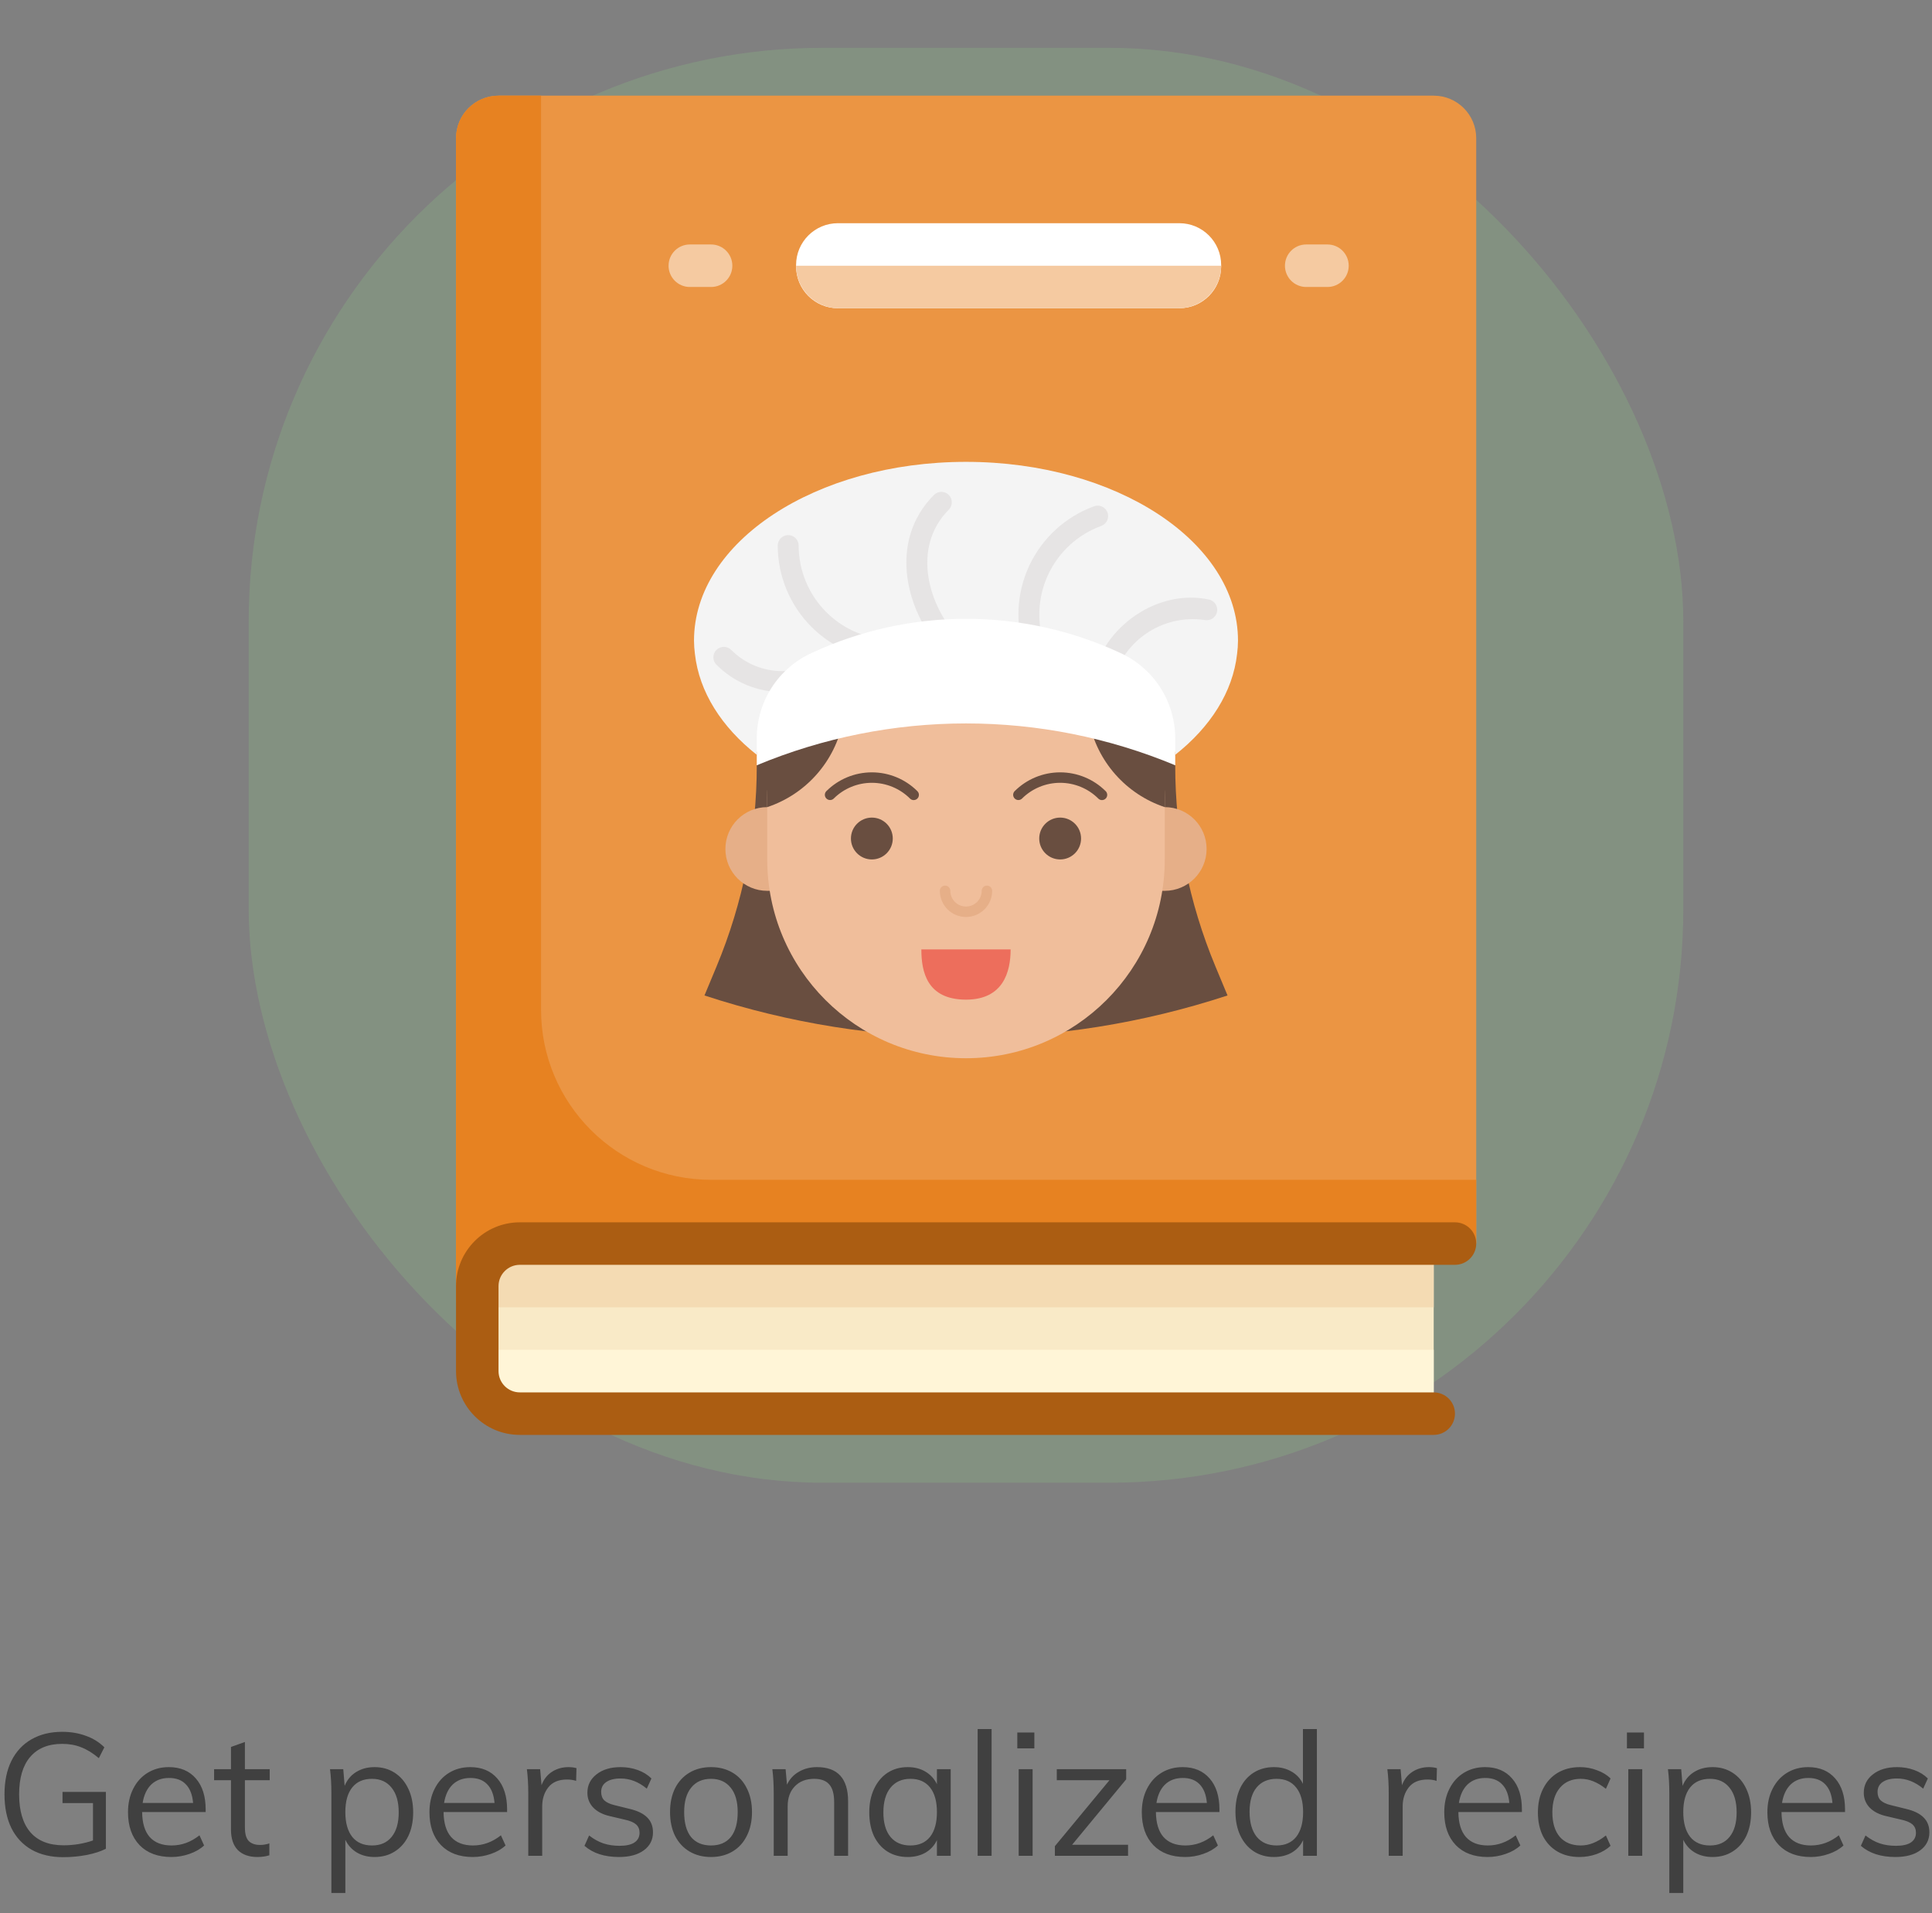
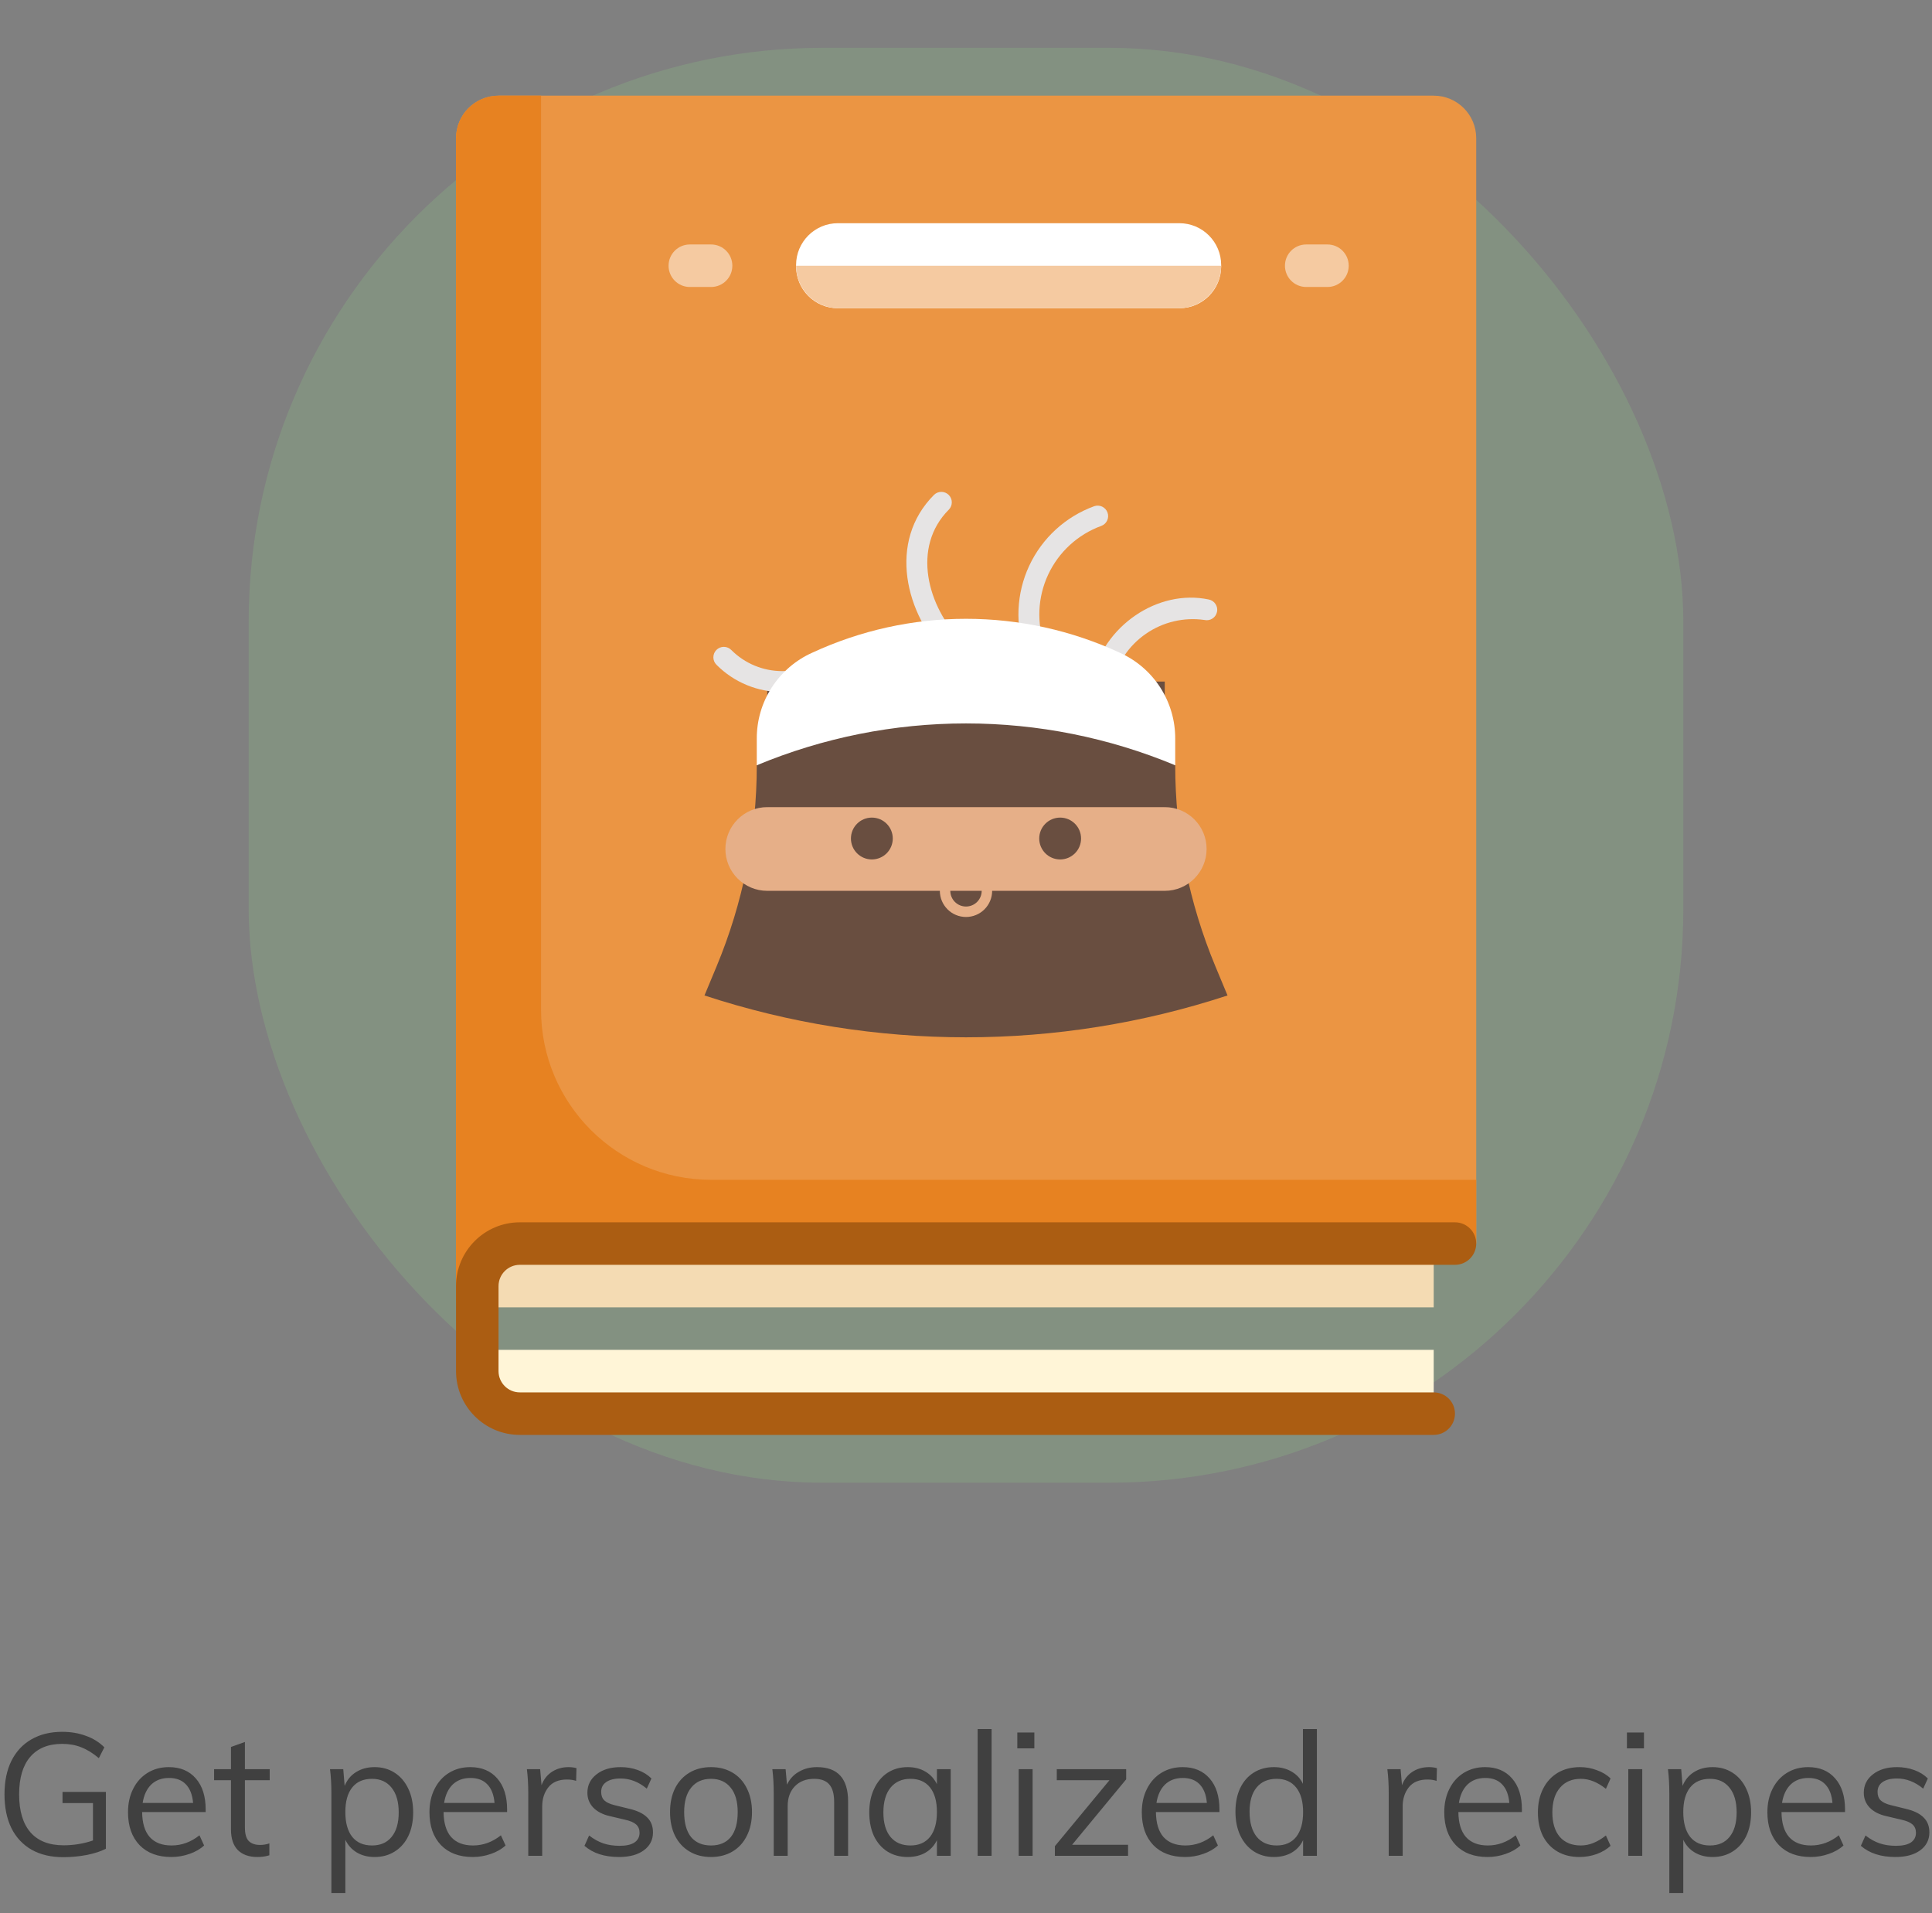
<svg xmlns="http://www.w3.org/2000/svg" width="202" height="200" viewBox="0 0 202 200" fill="none">
  <rect x="0" y="0" width="202" height="200" fill="#808080" stroke="none" />
  <rect opacity="0.2" x="26" y="5" width="150" height="150" rx="60" fill="#92DB87" />
  <g clip-path="url(#clip0)">
-     <path d="M149.902 147.777H54.277C51.86 147.777 49.902 145.819 49.902 143.402V134.375C49.902 131.958 51.86 130 54.277 130H149.901V147.777H149.902Z" fill="#F9EAC7" />
    <path d="M149.902 147.777H54.277C51.86 147.777 49.902 145.819 49.902 143.402V141.111H149.901V147.777H149.902Z" fill="#FFF5D7" />
    <path d="M49.902 134.444V136.667H149.901V130H54.347C51.892 130 49.902 131.989 49.902 134.444Z" fill="#F4DBB3" />
    <path d="M52.124 10H149.902C152.356 10 154.346 11.99 154.346 14.444V130H54.347C50.664 130 47.68 132.985 47.68 136.667V141.111V14.444C47.68 11.99 49.67 10 52.124 10V10Z" fill="#EB9543" />
    <path d="M123.304 32.222H87.609C85.193 32.222 83.234 30.263 83.234 27.847V27.708C83.234 25.292 85.193 23.333 87.609 23.333H123.304C125.721 23.333 127.679 25.292 127.679 27.708V27.847C127.679 30.263 125.72 32.222 123.304 32.222Z" fill="white" />
    <path d="M74.347 30H72.125C70.897 30 69.902 29.006 69.902 27.778C69.902 26.549 70.897 25.556 72.125 25.556H74.347C75.575 25.556 76.57 26.549 76.57 27.778C76.57 29.006 75.575 30 74.347 30Z" fill="#F5CAA1" />
    <path d="M138.792 30H136.569C135.342 30 134.348 29.006 134.348 27.778C134.348 26.549 135.342 25.556 136.569 25.556H138.792C140.02 25.556 141.015 26.549 141.015 27.778C141.015 29.006 140.02 30 138.792 30Z" fill="#F5CAA1" />
    <path d="M56.569 105.556V10H52.124C49.67 10 47.68 11.99 47.68 14.444V136.667C47.68 132.985 50.664 130 54.347 130H154.346V123.333H74.346C64.528 123.333 56.569 115.374 56.569 105.556Z" fill="#E78221" />
    <path d="M149.903 150H54.347C50.67 150 47.68 147.009 47.68 143.333V134.444C47.68 130.769 50.67 127.778 54.347 127.778H152.124C153.353 127.778 154.346 128.771 154.346 130C154.346 131.228 153.353 132.222 152.124 132.222H54.347C53.121 132.222 52.124 133.219 52.124 134.444V143.333C52.124 144.559 53.121 145.556 54.347 145.556H149.902C151.13 145.556 152.124 146.55 152.124 147.777C152.124 149.006 151.131 150 149.903 150Z" fill="#AB5D12" />
    <path d="M87.679 32.222H123.234C125.69 32.222 127.679 30.232 127.679 27.778H83.234C83.234 30.232 85.224 32.222 87.679 32.222Z" fill="#F5CAA1" />
    <path d="M128.344 104.063L127.082 101.034C124.305 94.369 122.875 87.22 122.875 80L101 66.875L79.125 80C79.125 87.22 77.695 94.369 74.918 101.034L73.656 104.063C91.419 109.896 110.581 109.896 128.344 104.063Z" fill="#694E40" />
    <path d="M121.781 84.375H80.219C77.802 84.375 75.844 86.334 75.844 88.75C75.844 91.166 77.802 93.125 80.219 93.125H121.781C124.197 93.125 126.156 91.166 126.156 88.75C126.156 86.334 124.197 84.375 121.781 84.375Z" fill="#E6AF88" />
-     <path d="M80.219 89.844C80.219 101.321 89.523 110.625 101 110.625C112.477 110.625 121.781 101.321 121.781 89.844V83.281C121.781 71.804 112.477 62.5 101 62.5C89.523 62.5 80.219 71.804 80.219 83.281V89.844Z" fill="#F0BE9B" />
    <path d="M88.969 71.25H80.219V84.375C82.212 83.71 83.995 82.531 85.385 80.955C86.776 79.38 87.725 77.465 88.138 75.404L88.969 71.25Z" fill="#694E40" />
    <path d="M113.031 71.25H121.781V84.375C119.788 83.71 118.005 82.531 116.615 80.955C115.224 79.38 114.275 77.465 113.862 75.404L113.031 71.25Z" fill="#694E40" />
    <path d="M91.156 89.844C92.364 89.844 93.344 88.864 93.344 87.656C93.344 86.448 92.364 85.469 91.156 85.469C89.948 85.469 88.969 86.448 88.969 87.656C88.969 88.864 89.948 89.844 91.156 89.844Z" fill="#694E40" />
    <path d="M110.844 89.844C112.052 89.844 113.031 88.864 113.031 87.656C113.031 86.448 112.052 85.469 110.844 85.469C109.636 85.469 108.656 86.448 108.656 87.656C108.656 88.864 109.636 89.844 110.844 89.844Z" fill="#694E40" />
    <path d="M101 95.859C100.275 95.859 99.58 95.57 99.067 95.058C98.555 94.545 98.266 93.85 98.266 93.125C98.266 92.98 98.323 92.841 98.426 92.738C98.528 92.636 98.668 92.578 98.812 92.578C98.957 92.578 99.097 92.636 99.199 92.738C99.302 92.841 99.359 92.98 99.359 93.125C99.359 93.56 99.532 93.977 99.84 94.285C100.148 94.593 100.565 94.766 101 94.766C101.435 94.766 101.852 94.593 102.16 94.285C102.468 93.977 102.641 93.56 102.641 93.125C102.641 92.98 102.698 92.841 102.801 92.738C102.903 92.636 103.042 92.578 103.188 92.578C103.333 92.578 103.472 92.636 103.574 92.738C103.677 92.841 103.734 92.98 103.734 93.125C103.734 93.85 103.445 94.545 102.933 95.058C102.42 95.57 101.725 95.859 101 95.859Z" fill="#E6AF88" />
-     <path d="M101 48.281C85.294 48.281 72.562 56.648 72.562 66.968C72.564 67.431 72.595 67.893 72.656 68.353C73.103 72.35 75.449 76.001 79.125 78.906V78.647L81.312 74.854H120.688L122.875 78.647V78.906C126.551 76.001 128.897 72.35 129.344 68.353C129.405 67.893 129.436 67.431 129.438 66.968C129.438 56.648 116.706 48.281 101 48.281Z" fill="#F4F4F4" />
-     <path d="M93.348 69.062C90.158 69.059 87.1 67.79 84.844 65.535C82.589 63.279 81.32 60.221 81.316 57.031C81.316 56.741 81.432 56.463 81.637 56.258C81.842 56.053 82.12 55.938 82.41 55.938C82.7 55.938 82.978 56.053 83.184 56.258C83.389 56.463 83.504 56.741 83.504 57.031C83.507 59.641 84.545 62.143 86.39 63.989C88.236 65.834 90.738 66.872 93.348 66.875C93.638 66.875 93.916 66.99 94.121 67.195C94.326 67.4 94.441 67.679 94.441 67.969C94.441 68.259 94.326 68.537 94.121 68.742C93.916 68.947 93.638 69.062 93.348 69.062Z" fill="#E6E4E4" />
    <path d="M81.784 72.344C80.507 72.347 79.243 72.097 78.065 71.608C76.886 71.12 75.816 70.402 74.916 69.497C74.812 69.396 74.73 69.275 74.673 69.142C74.617 69.009 74.587 68.866 74.586 68.721C74.585 68.576 74.613 68.433 74.668 68.299C74.723 68.165 74.804 68.043 74.906 67.941C75.009 67.838 75.13 67.757 75.264 67.702C75.398 67.647 75.542 67.619 75.687 67.62C75.831 67.621 75.975 67.651 76.108 67.708C76.241 67.764 76.362 67.847 76.463 67.951C77.161 68.65 77.99 69.204 78.903 69.583C79.816 69.961 80.795 70.156 81.783 70.156C82.771 70.156 83.75 69.961 84.663 69.583C85.576 69.204 86.405 68.65 87.103 67.951C87.204 67.847 87.325 67.763 87.458 67.707C87.592 67.649 87.735 67.62 87.88 67.618C88.025 67.617 88.169 67.645 88.303 67.7C88.437 67.755 88.559 67.836 88.662 67.939C88.764 68.041 88.846 68.163 88.9 68.297C88.956 68.432 88.983 68.576 88.982 68.721C88.981 68.865 88.951 69.009 88.894 69.142C88.837 69.276 88.754 69.396 88.65 69.497C87.751 70.402 86.68 71.12 85.502 71.608C84.323 72.097 83.059 72.347 81.784 72.344Z" fill="#E6E4E4" />
    <path d="M99.908 69.062C99.764 69.063 99.622 69.034 99.489 68.979C99.357 68.924 99.236 68.844 99.135 68.742C94.591 64.198 92.796 56.591 97.661 51.727C97.867 51.528 98.143 51.417 98.43 51.419C98.718 51.421 98.993 51.536 99.196 51.739C99.399 51.942 99.514 52.217 99.516 52.504C99.518 52.791 99.407 53.068 99.207 53.274C95.312 57.17 96.898 63.411 100.681 67.195C100.834 67.348 100.938 67.543 100.98 67.755C101.023 67.968 101.001 68.187 100.918 68.387C100.835 68.587 100.695 68.758 100.515 68.878C100.336 68.998 100.124 69.062 99.908 69.062Z" fill="#E6E4E4" />
    <path d="M108.229 69.063C108.005 69.063 107.786 68.994 107.602 68.865C107.418 68.736 107.278 68.554 107.202 68.343C106.115 65.344 106.261 62.036 107.609 59.145C108.958 56.255 111.397 54.017 114.393 52.922C114.666 52.823 114.967 52.836 115.23 52.959C115.493 53.082 115.696 53.304 115.795 53.577C115.895 53.849 115.881 54.15 115.759 54.413C115.636 54.676 115.414 54.879 115.141 54.978C112.69 55.874 110.694 57.705 109.59 60.07C108.487 62.435 108.367 65.141 109.257 67.595C109.317 67.76 109.336 67.938 109.313 68.112C109.29 68.286 109.225 68.453 109.125 68.597C109.024 68.741 108.89 68.858 108.734 68.939C108.578 69.021 108.404 69.063 108.229 69.063L108.229 69.063Z" fill="#E6E4E4" />
    <path d="M115.223 72.344C115.147 72.344 115.07 72.336 114.995 72.32C114.711 72.259 114.463 72.089 114.305 71.846C114.147 71.603 114.093 71.307 114.153 71.023C115.338 65.442 121.06 61.542 126.388 62.671C126.53 62.7 126.665 62.756 126.785 62.837C126.905 62.918 127.008 63.022 127.087 63.143C127.167 63.264 127.222 63.399 127.249 63.541C127.275 63.684 127.274 63.83 127.244 63.971C127.213 64.113 127.156 64.247 127.073 64.366C126.991 64.485 126.886 64.587 126.764 64.665C126.642 64.743 126.506 64.796 126.363 64.821C126.22 64.846 126.074 64.843 125.933 64.811C123.782 64.503 121.594 65.019 119.807 66.255C118.019 67.491 116.765 69.356 116.293 71.477C116.241 71.722 116.106 71.942 115.912 72.099C115.717 72.257 115.474 72.343 115.223 72.344Z" fill="#E6E4E4" />
    <path d="M84.929 68.23C89.966 65.896 95.45 64.688 101 64.688C106.551 64.688 112.035 65.896 117.071 68.23C118.804 69.004 120.275 70.266 121.306 71.86C122.336 73.455 122.881 75.314 122.875 77.213V80C115.944 77.112 108.509 75.625 101 75.625C93.491 75.625 86.056 77.112 79.125 80V77.213C79.119 75.314 79.664 73.455 80.694 71.86C81.725 70.266 83.196 69.004 84.929 68.23Z" fill="white" />
    <path d="M115.22 83.641C115.148 83.641 115.077 83.627 115.011 83.6C114.944 83.572 114.884 83.532 114.833 83.481C113.774 82.425 112.34 81.832 110.845 81.832C109.35 81.832 107.915 82.425 106.856 83.481C106.753 83.581 106.615 83.636 106.472 83.635C106.328 83.633 106.191 83.576 106.09 83.474C105.988 83.373 105.931 83.236 105.93 83.092C105.928 82.949 105.984 82.811 106.083 82.708C107.347 81.447 109.06 80.739 110.845 80.739C112.63 80.739 114.343 81.447 115.606 82.708C115.683 82.784 115.735 82.882 115.756 82.988C115.777 83.094 115.766 83.204 115.725 83.304C115.684 83.403 115.614 83.489 115.524 83.549C115.434 83.609 115.328 83.641 115.22 83.641Z" fill="#694E40" />
    <path d="M95.532 83.641C95.46 83.641 95.389 83.627 95.323 83.6C95.257 83.572 95.196 83.532 95.146 83.481C94.087 82.425 92.653 81.832 91.157 81.832C89.662 81.832 88.228 82.425 87.169 83.481C87.066 83.581 86.928 83.636 86.784 83.635C86.641 83.633 86.504 83.576 86.402 83.474C86.301 83.373 86.243 83.236 86.242 83.092C86.241 82.949 86.296 82.811 86.396 82.708C87.66 81.447 89.372 80.739 91.157 80.739C92.943 80.739 94.655 81.447 95.919 82.708C95.995 82.784 96.047 82.882 96.069 82.988C96.09 83.094 96.079 83.204 96.037 83.304C95.996 83.403 95.926 83.489 95.836 83.549C95.746 83.609 95.641 83.641 95.532 83.641Z" fill="#694E40" />
-     <path d="M105.665 99.25H96.332C96.332 101.583 96.915 104.5 100.999 104.5C104.903 104.5 105.665 101.583 105.665 99.25Z" fill="#ED6E5C" />
  </g>
  <path d="M11.072 187.322V193.262C10.569 193.526 9.908 193.742 9.092 193.91C8.276 194.066 7.448 194.144 6.608 194.144C5.336 194.144 4.238 193.886 3.314 193.37C2.39 192.842 1.682 192.086 1.19 191.102C0.71 190.118 0.47 188.942 0.47 187.574C0.47 186.218 0.71 185.054 1.19 184.082C1.682 183.098 2.378 182.348 3.278 181.832C4.19 181.304 5.264 181.04 6.5 181.04C7.4 181.04 8.222 181.178 8.966 181.454C9.722 181.718 10.37 182.12 10.911 182.66L10.335 183.794C9.71 183.266 9.098 182.888 8.498 182.66C7.91 182.42 7.244 182.3 6.5 182.3C5.048 182.3 3.932 182.756 3.152 183.668C2.384 184.568 2 185.87 2 187.574C2 189.314 2.396 190.64 3.188 191.552C3.98 192.452 5.132 192.902 6.644 192.902C7.712 192.902 8.738 192.734 9.722 192.398V188.492H6.536V187.322H11.072ZM21.503 189.428H14.861C14.873 190.58 15.136 191.45 15.652 192.038C16.18 192.626 16.942 192.92 17.939 192.92C18.994 192.92 19.966 192.566 20.855 191.858L21.34 192.92C20.945 193.292 20.434 193.586 19.811 193.802C19.198 194.018 18.569 194.126 17.921 194.126C16.505 194.126 15.395 193.712 14.591 192.884C13.787 192.044 13.384 190.898 13.384 189.446C13.384 188.522 13.565 187.706 13.925 186.998C14.284 186.278 14.789 185.72 15.437 185.324C16.084 184.928 16.823 184.73 17.651 184.73C18.851 184.73 19.793 185.126 20.477 185.918C21.16 186.698 21.503 187.778 21.503 189.158V189.428ZM17.669 185.864C16.913 185.864 16.294 186.092 15.815 186.548C15.347 187.004 15.046 187.646 14.915 188.474H20.189C20.116 187.622 19.864 186.974 19.433 186.53C19.012 186.086 18.424 185.864 17.669 185.864ZM25.607 186.098V191.048C25.607 191.72 25.745 192.194 26.021 192.47C26.297 192.734 26.687 192.866 27.191 192.866C27.527 192.866 27.851 192.812 28.163 192.704V193.946C27.791 194.066 27.371 194.126 26.903 194.126C26.039 194.126 25.361 193.886 24.869 193.406C24.389 192.914 24.149 192.194 24.149 191.246V186.098H22.385V184.946H24.149V182.624L25.607 182.102V184.946H28.199V186.098H25.607ZM39.167 184.73C39.959 184.73 40.661 184.928 41.273 185.324C41.885 185.72 42.359 186.278 42.695 186.998C43.031 187.706 43.199 188.528 43.199 189.464C43.199 190.4 43.031 191.222 42.695 191.93C42.359 192.626 41.885 193.166 41.273 193.55C40.673 193.934 39.971 194.126 39.167 194.126C38.459 194.126 37.841 193.97 37.313 193.658C36.785 193.346 36.383 192.902 36.107 192.326V197.888H34.649V187.484C34.649 186.548 34.601 185.702 34.505 184.946H35.891L36.035 186.692C36.287 186.068 36.683 185.588 37.223 185.252C37.775 184.904 38.423 184.73 39.167 184.73ZM38.897 192.92C39.785 192.92 40.469 192.62 40.949 192.02C41.441 191.42 41.687 190.568 41.687 189.464C41.687 188.36 41.441 187.502 40.949 186.89C40.457 186.266 39.773 185.954 38.897 185.954C37.997 185.954 37.307 186.254 36.827 186.854C36.347 187.454 36.107 188.312 36.107 189.428C36.107 190.544 36.347 191.408 36.827 192.02C37.307 192.62 37.997 192.92 38.897 192.92ZM53.02 189.428H46.378C46.39 190.58 46.654 191.45 47.17 192.038C47.698 192.626 48.46 192.92 49.456 192.92C50.512 192.92 51.484 192.566 52.372 191.858L52.858 192.92C52.462 193.292 51.952 193.586 51.328 193.802C50.716 194.018 50.086 194.126 49.438 194.126C48.022 194.126 46.912 193.712 46.108 192.884C45.304 192.044 44.902 190.898 44.902 189.446C44.902 188.522 45.082 187.706 45.442 186.998C45.802 186.278 46.306 185.72 46.954 185.324C47.602 184.928 48.34 184.73 49.168 184.73C50.368 184.73 51.31 185.126 51.994 185.918C52.678 186.698 53.02 187.778 53.02 189.158V189.428ZM49.186 185.864C48.43 185.864 47.812 186.092 47.332 186.548C46.864 187.004 46.564 187.646 46.432 188.474H51.706C51.634 187.622 51.382 186.974 50.95 186.53C50.53 186.086 49.942 185.864 49.186 185.864ZM59.445 184.73C59.745 184.73 60.021 184.766 60.273 184.838L60.237 186.17C59.961 186.074 59.643 186.026 59.283 186.026C58.407 186.026 57.753 186.302 57.321 186.854C56.901 187.394 56.691 188.054 56.691 188.834V194H55.233V187.484C55.233 186.548 55.185 185.702 55.089 184.946H56.475L56.619 186.62C56.847 186.008 57.213 185.54 57.717 185.216C58.221 184.892 58.797 184.73 59.445 184.73ZM64.727 194.126C63.203 194.126 61.997 193.736 61.109 192.956L61.595 191.876C62.087 192.26 62.585 192.536 63.089 192.704C63.593 192.872 64.157 192.956 64.781 192.956C65.465 192.956 65.981 192.842 66.329 192.614C66.689 192.374 66.869 192.032 66.869 191.588C66.869 191.228 66.749 190.94 66.509 190.724C66.269 190.508 65.873 190.34 65.321 190.22L63.791 189.86C63.035 189.692 62.447 189.392 62.027 188.96C61.619 188.528 61.415 188.012 61.415 187.412C61.415 186.62 61.733 185.978 62.369 185.486C63.005 184.982 63.845 184.73 64.889 184.73C65.525 184.73 66.125 184.832 66.689 185.036C67.253 185.24 67.727 185.534 68.111 185.918L67.625 186.98C66.773 186.272 65.861 185.918 64.889 185.918C64.241 185.918 63.737 186.044 63.377 186.296C63.029 186.536 62.855 186.878 62.855 187.322C62.855 187.694 62.963 187.988 63.179 188.204C63.407 188.42 63.767 188.588 64.259 188.708L65.789 189.086C66.629 189.278 67.253 189.578 67.661 189.986C68.069 190.382 68.273 190.904 68.273 191.552C68.273 192.332 67.955 192.956 67.319 193.424C66.683 193.892 65.819 194.126 64.727 194.126ZM74.34 194.126C73.488 194.126 72.738 193.934 72.09 193.55C71.442 193.166 70.938 192.62 70.578 191.912C70.23 191.204 70.056 190.376 70.056 189.428C70.056 188.48 70.23 187.652 70.578 186.944C70.938 186.236 71.442 185.69 72.09 185.306C72.738 184.922 73.488 184.73 74.34 184.73C75.192 184.73 75.942 184.922 76.59 185.306C77.238 185.69 77.736 186.236 78.084 186.944C78.444 187.652 78.624 188.48 78.624 189.428C78.624 190.376 78.444 191.204 78.084 191.912C77.736 192.62 77.238 193.166 76.59 193.55C75.942 193.934 75.192 194.126 74.34 194.126ZM74.34 192.92C75.24 192.92 75.93 192.626 76.41 192.038C76.89 191.438 77.13 190.568 77.13 189.428C77.13 188.324 76.884 187.472 76.392 186.872C75.9 186.26 75.216 185.954 74.34 185.954C73.452 185.954 72.762 186.26 72.27 186.872C71.778 187.472 71.532 188.324 71.532 189.428C71.532 190.568 71.772 191.438 72.252 192.038C72.744 192.626 73.44 192.92 74.34 192.92ZM85.415 184.73C87.587 184.73 88.673 185.924 88.673 188.312V194H87.215V188.384C87.215 187.544 87.047 186.932 86.711 186.548C86.375 186.152 85.847 185.954 85.127 185.954C84.287 185.954 83.615 186.212 83.111 186.728C82.607 187.244 82.355 187.94 82.355 188.816V194H80.897V187.484C80.897 186.548 80.849 185.702 80.753 184.946H82.139L82.283 186.566C82.559 185.978 82.973 185.528 83.525 185.216C84.077 184.892 84.707 184.73 85.415 184.73ZM99.4 184.946V194H97.96V192.362C97.697 192.926 97.294 193.364 96.754 193.676C96.227 193.976 95.609 194.126 94.9 194.126C94.097 194.126 93.388 193.934 92.776 193.55C92.177 193.166 91.709 192.626 91.373 191.93C91.049 191.222 90.886 190.4 90.886 189.464C90.886 188.528 91.055 187.706 91.391 186.998C91.727 186.278 92.195 185.72 92.794 185.324C93.406 184.928 94.109 184.73 94.9 184.73C95.609 184.73 96.227 184.886 96.754 185.198C97.282 185.51 97.684 185.948 97.96 186.512V184.946H99.4ZM95.189 192.92C96.076 192.92 96.76 192.62 97.24 192.02C97.721 191.408 97.96 190.544 97.96 189.428C97.96 188.312 97.721 187.454 97.24 186.854C96.76 186.254 96.076 185.954 95.189 185.954C94.3 185.954 93.605 186.266 93.1 186.89C92.609 187.502 92.362 188.36 92.362 189.464C92.362 190.568 92.609 191.42 93.1 192.02C93.593 192.62 94.288 192.92 95.189 192.92ZM102.219 180.752H103.677V194H102.219V180.752ZM106.508 184.946H107.966V194H106.508V184.946ZM108.146 181.112V182.768H106.364V181.112H108.146ZM117.944 192.848V194H110.294V192.992L116 186.098H110.492V184.946H117.746V186.008L112.094 192.848H117.944ZM127.499 189.428H120.857C120.869 190.58 121.133 191.45 121.649 192.038C122.177 192.626 122.939 192.92 123.935 192.92C124.991 192.92 125.963 192.566 126.851 191.858L127.337 192.92C126.941 193.292 126.431 193.586 125.807 193.802C125.195 194.018 124.565 194.126 123.917 194.126C122.501 194.126 121.391 193.712 120.587 192.884C119.783 192.044 119.381 190.898 119.381 189.446C119.381 188.522 119.561 187.706 119.921 186.998C120.281 186.278 120.785 185.72 121.433 185.324C122.081 184.928 122.819 184.73 123.647 184.73C124.847 184.73 125.789 185.126 126.473 185.918C127.157 186.698 127.499 187.778 127.499 189.158V189.428ZM123.665 185.864C122.909 185.864 122.291 186.092 121.811 186.548C121.343 187.004 121.043 187.646 120.911 188.474H126.185C126.113 187.622 125.861 186.974 125.429 186.53C125.009 186.086 124.421 185.864 123.665 185.864ZM137.686 180.752V194H136.246V192.362C135.982 192.926 135.58 193.364 135.04 193.676C134.512 193.976 133.894 194.126 133.186 194.126C132.394 194.126 131.692 193.928 131.08 193.532C130.48 193.136 130.012 192.584 129.676 191.876C129.34 191.156 129.172 190.328 129.172 189.392C129.172 188.456 129.334 187.64 129.658 186.944C129.994 186.236 130.468 185.69 131.08 185.306C131.692 184.922 132.394 184.73 133.186 184.73C133.894 184.73 134.512 184.886 135.04 185.198C135.568 185.498 135.964 185.924 136.228 186.476V180.752H137.686ZM133.474 192.92C134.362 192.92 135.046 192.62 135.526 192.02C136.006 191.408 136.246 190.544 136.246 189.428C136.246 188.324 136.006 187.472 135.526 186.872C135.046 186.26 134.362 185.954 133.474 185.954C132.586 185.954 131.89 186.254 131.386 186.854C130.894 187.454 130.648 188.3 130.648 189.392C130.648 190.508 130.894 191.378 131.386 192.002C131.89 192.614 132.586 192.92 133.474 192.92ZM149.41 184.73C149.71 184.73 149.986 184.766 150.238 184.838L150.202 186.17C149.926 186.074 149.608 186.026 149.248 186.026C148.372 186.026 147.718 186.302 147.286 186.854C146.866 187.394 146.656 188.054 146.656 188.834V194H145.198V187.484C145.198 186.548 145.15 185.702 145.054 184.946H146.44L146.584 186.62C146.812 186.008 147.178 185.54 147.682 185.216C148.186 184.892 148.762 184.73 149.41 184.73ZM159.122 189.428H152.48C152.492 190.58 152.756 191.45 153.272 192.038C153.8 192.626 154.562 192.92 155.558 192.92C156.614 192.92 157.586 192.566 158.474 191.858L158.96 192.92C158.564 193.292 158.054 193.586 157.43 193.802C156.818 194.018 156.188 194.126 155.54 194.126C154.124 194.126 153.014 193.712 152.21 192.884C151.406 192.044 151.004 190.898 151.004 189.446C151.004 188.522 151.184 187.706 151.544 186.998C151.904 186.278 152.408 185.72 153.056 185.324C153.704 184.928 154.442 184.73 155.27 184.73C156.47 184.73 157.412 185.126 158.096 185.918C158.78 186.698 159.122 187.778 159.122 189.158V189.428ZM155.288 185.864C154.532 185.864 153.914 186.092 153.434 186.548C152.966 187.004 152.666 187.646 152.534 188.474H157.808C157.736 187.622 157.484 186.974 157.052 186.53C156.632 186.086 156.044 185.864 155.288 185.864ZM165.133 194.126C164.257 194.126 163.489 193.934 162.829 193.55C162.181 193.166 161.677 192.626 161.317 191.93C160.969 191.222 160.795 190.4 160.795 189.464C160.795 188.528 160.975 187.706 161.335 186.998C161.695 186.278 162.205 185.72 162.865 185.324C163.537 184.928 164.317 184.73 165.205 184.73C165.817 184.73 166.405 184.838 166.969 185.054C167.545 185.258 168.019 185.546 168.391 185.918L167.905 186.998C167.449 186.638 167.005 186.374 166.573 186.206C166.153 186.038 165.721 185.954 165.277 185.954C164.353 185.954 163.627 186.266 163.099 186.89C162.571 187.502 162.307 188.36 162.307 189.464C162.307 190.556 162.565 191.408 163.081 192.02C163.609 192.62 164.341 192.92 165.277 192.92C165.721 192.92 166.153 192.836 166.573 192.668C167.005 192.5 167.449 192.236 167.905 191.876L168.391 192.956C168.007 193.316 167.521 193.604 166.933 193.82C166.357 194.024 165.757 194.126 165.133 194.126ZM170.247 184.946H171.705V194H170.247V184.946ZM171.885 181.112V182.768H170.103V181.112H171.885ZM179.054 184.73C179.846 184.73 180.548 184.928 181.16 185.324C181.772 185.72 182.246 186.278 182.582 186.998C182.918 187.706 183.086 188.528 183.086 189.464C183.086 190.4 182.918 191.222 182.582 191.93C182.246 192.626 181.772 193.166 181.16 193.55C180.56 193.934 179.858 194.126 179.054 194.126C178.346 194.126 177.728 193.97 177.2 193.658C176.672 193.346 176.27 192.902 175.994 192.326V197.888H174.536V187.484C174.536 186.548 174.488 185.702 174.392 184.946H175.778L175.922 186.692C176.174 186.068 176.57 185.588 177.11 185.252C177.662 184.904 178.31 184.73 179.054 184.73ZM178.784 192.92C179.672 192.92 180.356 192.62 180.836 192.02C181.328 191.42 181.574 190.568 181.574 189.464C181.574 188.36 181.328 187.502 180.836 186.89C180.344 186.266 179.66 185.954 178.784 185.954C177.884 185.954 177.194 186.254 176.714 186.854C176.234 187.454 175.994 188.312 175.994 189.428C175.994 190.544 176.234 191.408 176.714 192.02C177.194 192.62 177.884 192.92 178.784 192.92ZM192.907 189.428H186.265C186.277 190.58 186.541 191.45 187.057 192.038C187.585 192.626 188.347 192.92 189.343 192.92C190.399 192.92 191.371 192.566 192.259 191.858L192.745 192.92C192.349 193.292 191.839 193.586 191.215 193.802C190.603 194.018 189.973 194.126 189.325 194.126C187.909 194.126 186.799 193.712 185.995 192.884C185.191 192.044 184.789 190.898 184.789 189.446C184.789 188.522 184.969 187.706 185.329 186.998C185.689 186.278 186.193 185.72 186.841 185.324C187.489 184.928 188.227 184.73 189.055 184.73C190.255 184.73 191.197 185.126 191.881 185.918C192.565 186.698 192.907 187.778 192.907 189.158V189.428ZM189.073 185.864C188.317 185.864 187.699 186.092 187.219 186.548C186.751 187.004 186.451 187.646 186.319 188.474H191.593C191.521 187.622 191.269 186.974 190.837 186.53C190.417 186.086 189.829 185.864 189.073 185.864ZM198.18 194.126C196.656 194.126 195.45 193.736 194.562 192.956L195.048 191.876C195.54 192.26 196.038 192.536 196.542 192.704C197.046 192.872 197.61 192.956 198.234 192.956C198.918 192.956 199.434 192.842 199.782 192.614C200.142 192.374 200.322 192.032 200.322 191.588C200.322 191.228 200.202 190.94 199.962 190.724C199.722 190.508 199.326 190.34 198.774 190.22L197.244 189.86C196.488 189.692 195.9 189.392 195.48 188.96C195.072 188.528 194.868 188.012 194.868 187.412C194.868 186.62 195.186 185.978 195.822 185.486C196.458 184.982 197.298 184.73 198.342 184.73C198.978 184.73 199.578 184.832 200.142 185.036C200.706 185.24 201.18 185.534 201.564 185.918L201.078 186.98C200.226 186.272 199.314 185.918 198.342 185.918C197.694 185.918 197.19 186.044 196.83 186.296C196.482 186.536 196.308 186.878 196.308 187.322C196.308 187.694 196.416 187.988 196.632 188.204C196.86 188.42 197.22 188.588 197.712 188.708L199.242 189.086C200.082 189.278 200.706 189.578 201.114 189.986C201.522 190.382 201.726 190.904 201.726 191.552C201.726 192.332 201.408 192.956 200.772 193.424C200.136 193.892 199.272 194.126 198.18 194.126Z" fill="#404040" />
  <defs>
    <clipPath id="clip0">
      <rect width="140" height="140" fill="white" transform="translate(31 10)" />
    </clipPath>
  </defs>
</svg>